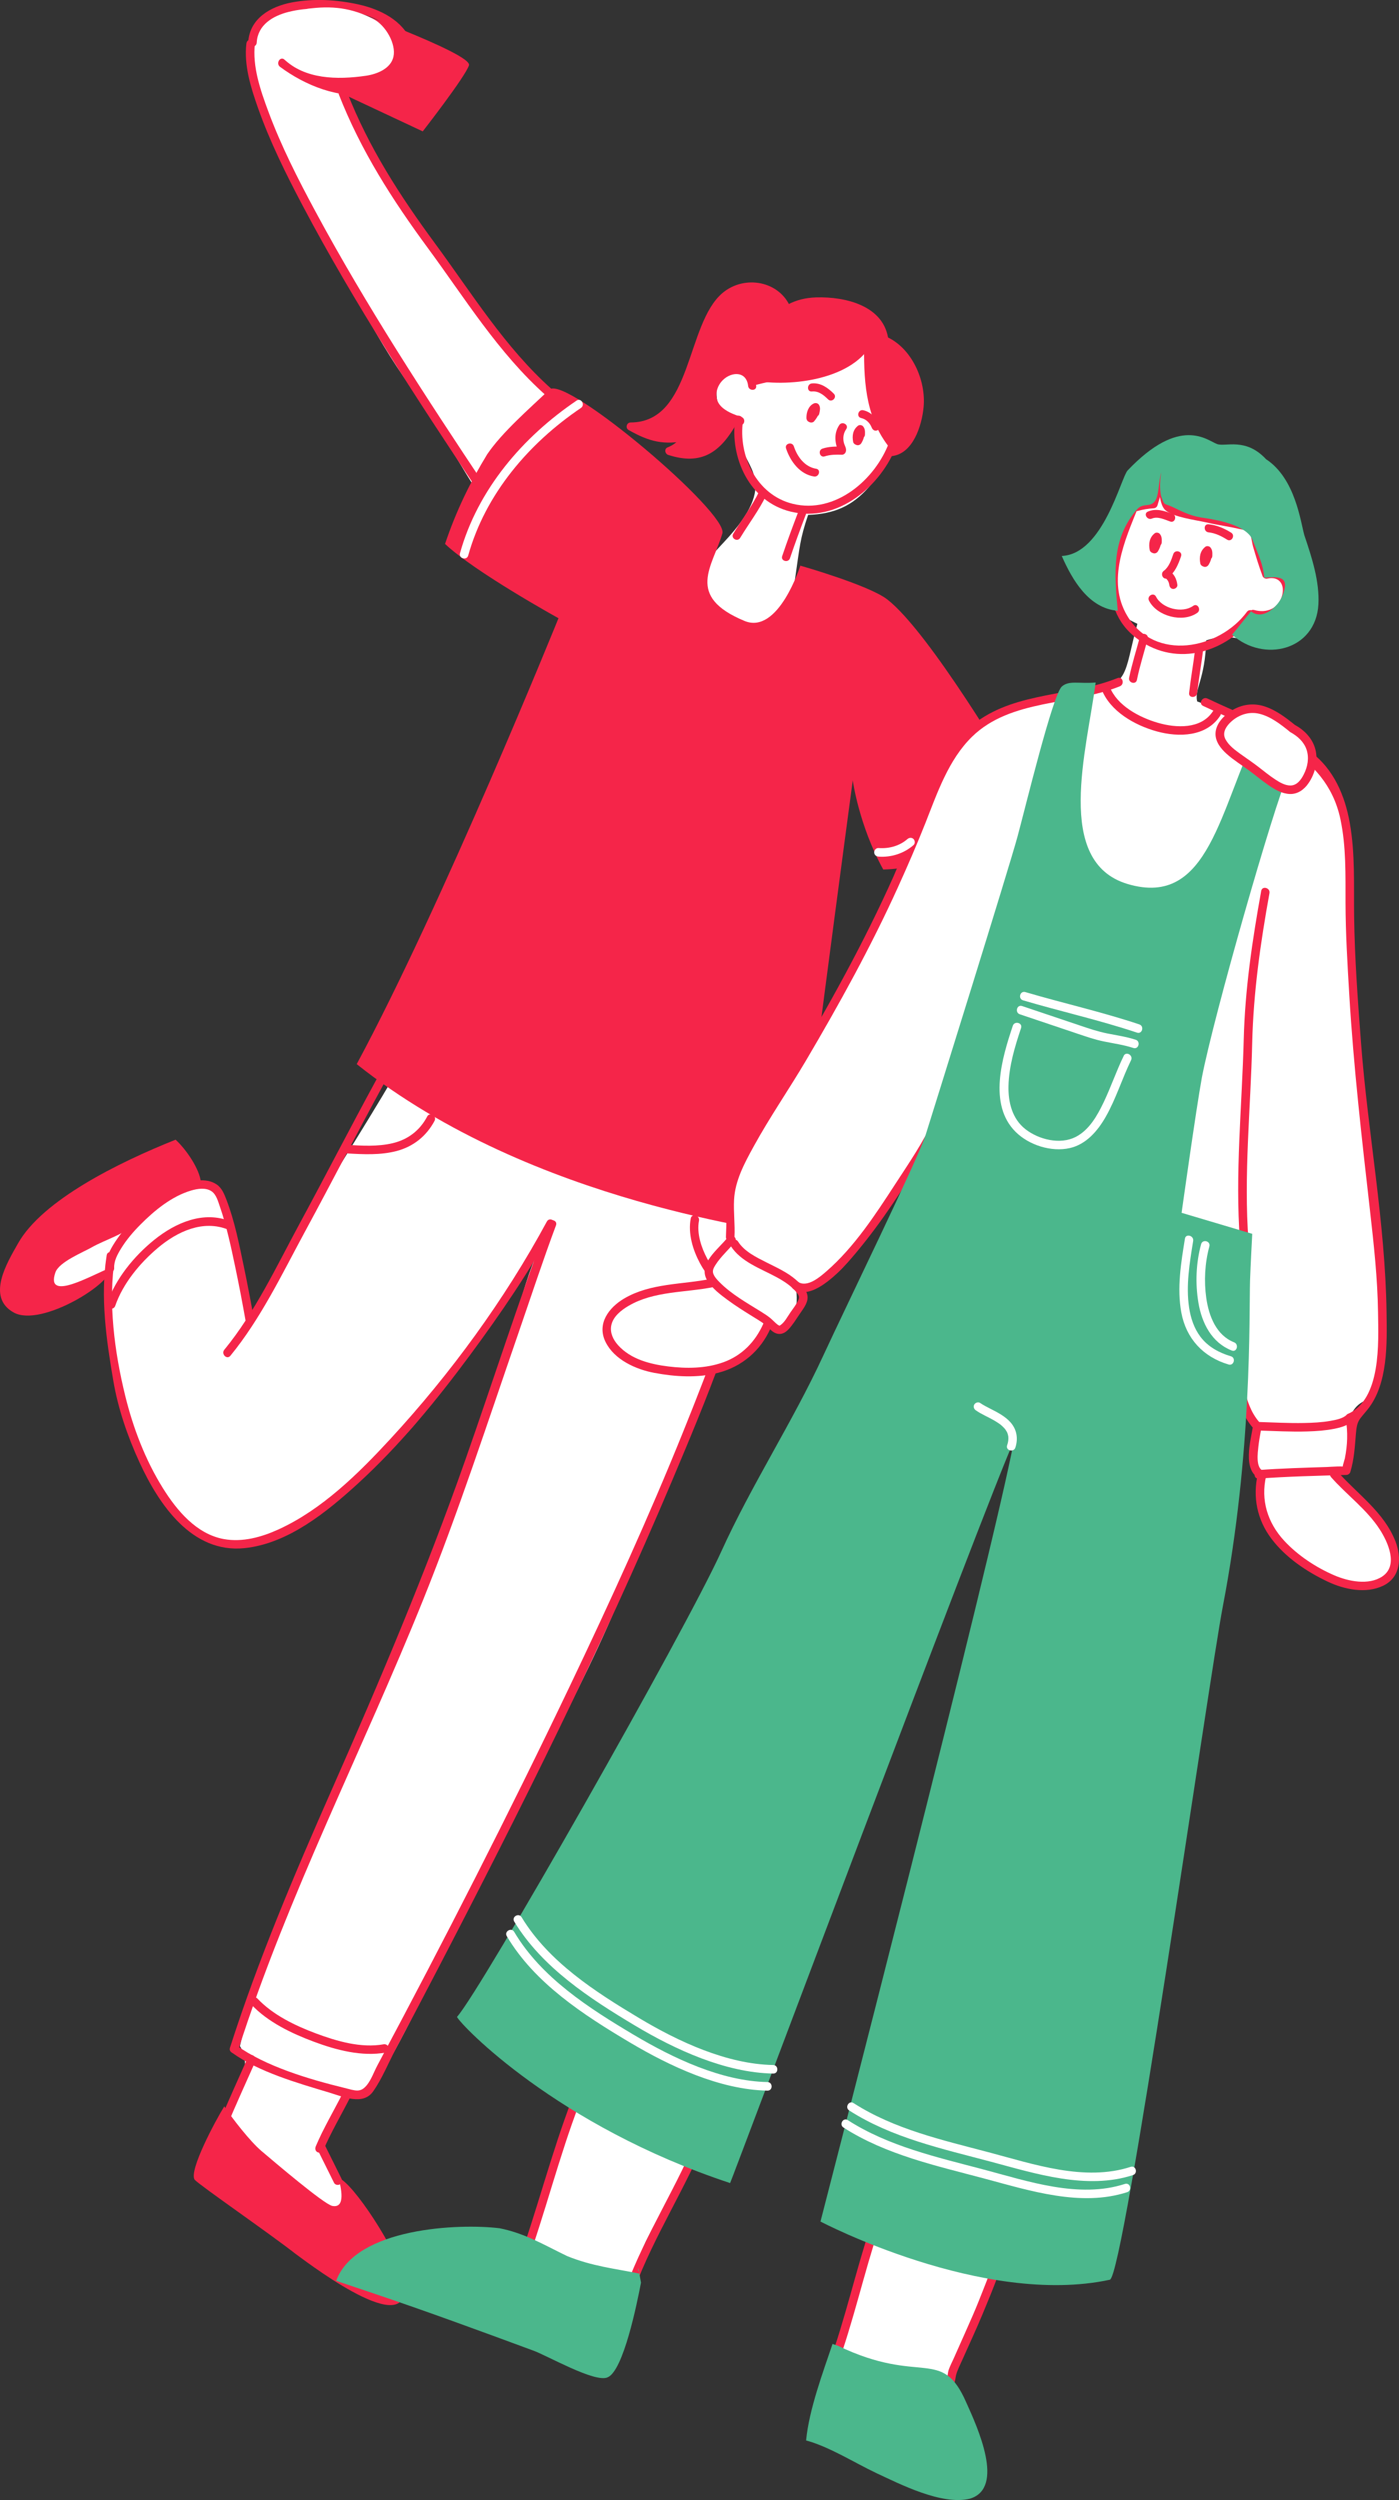
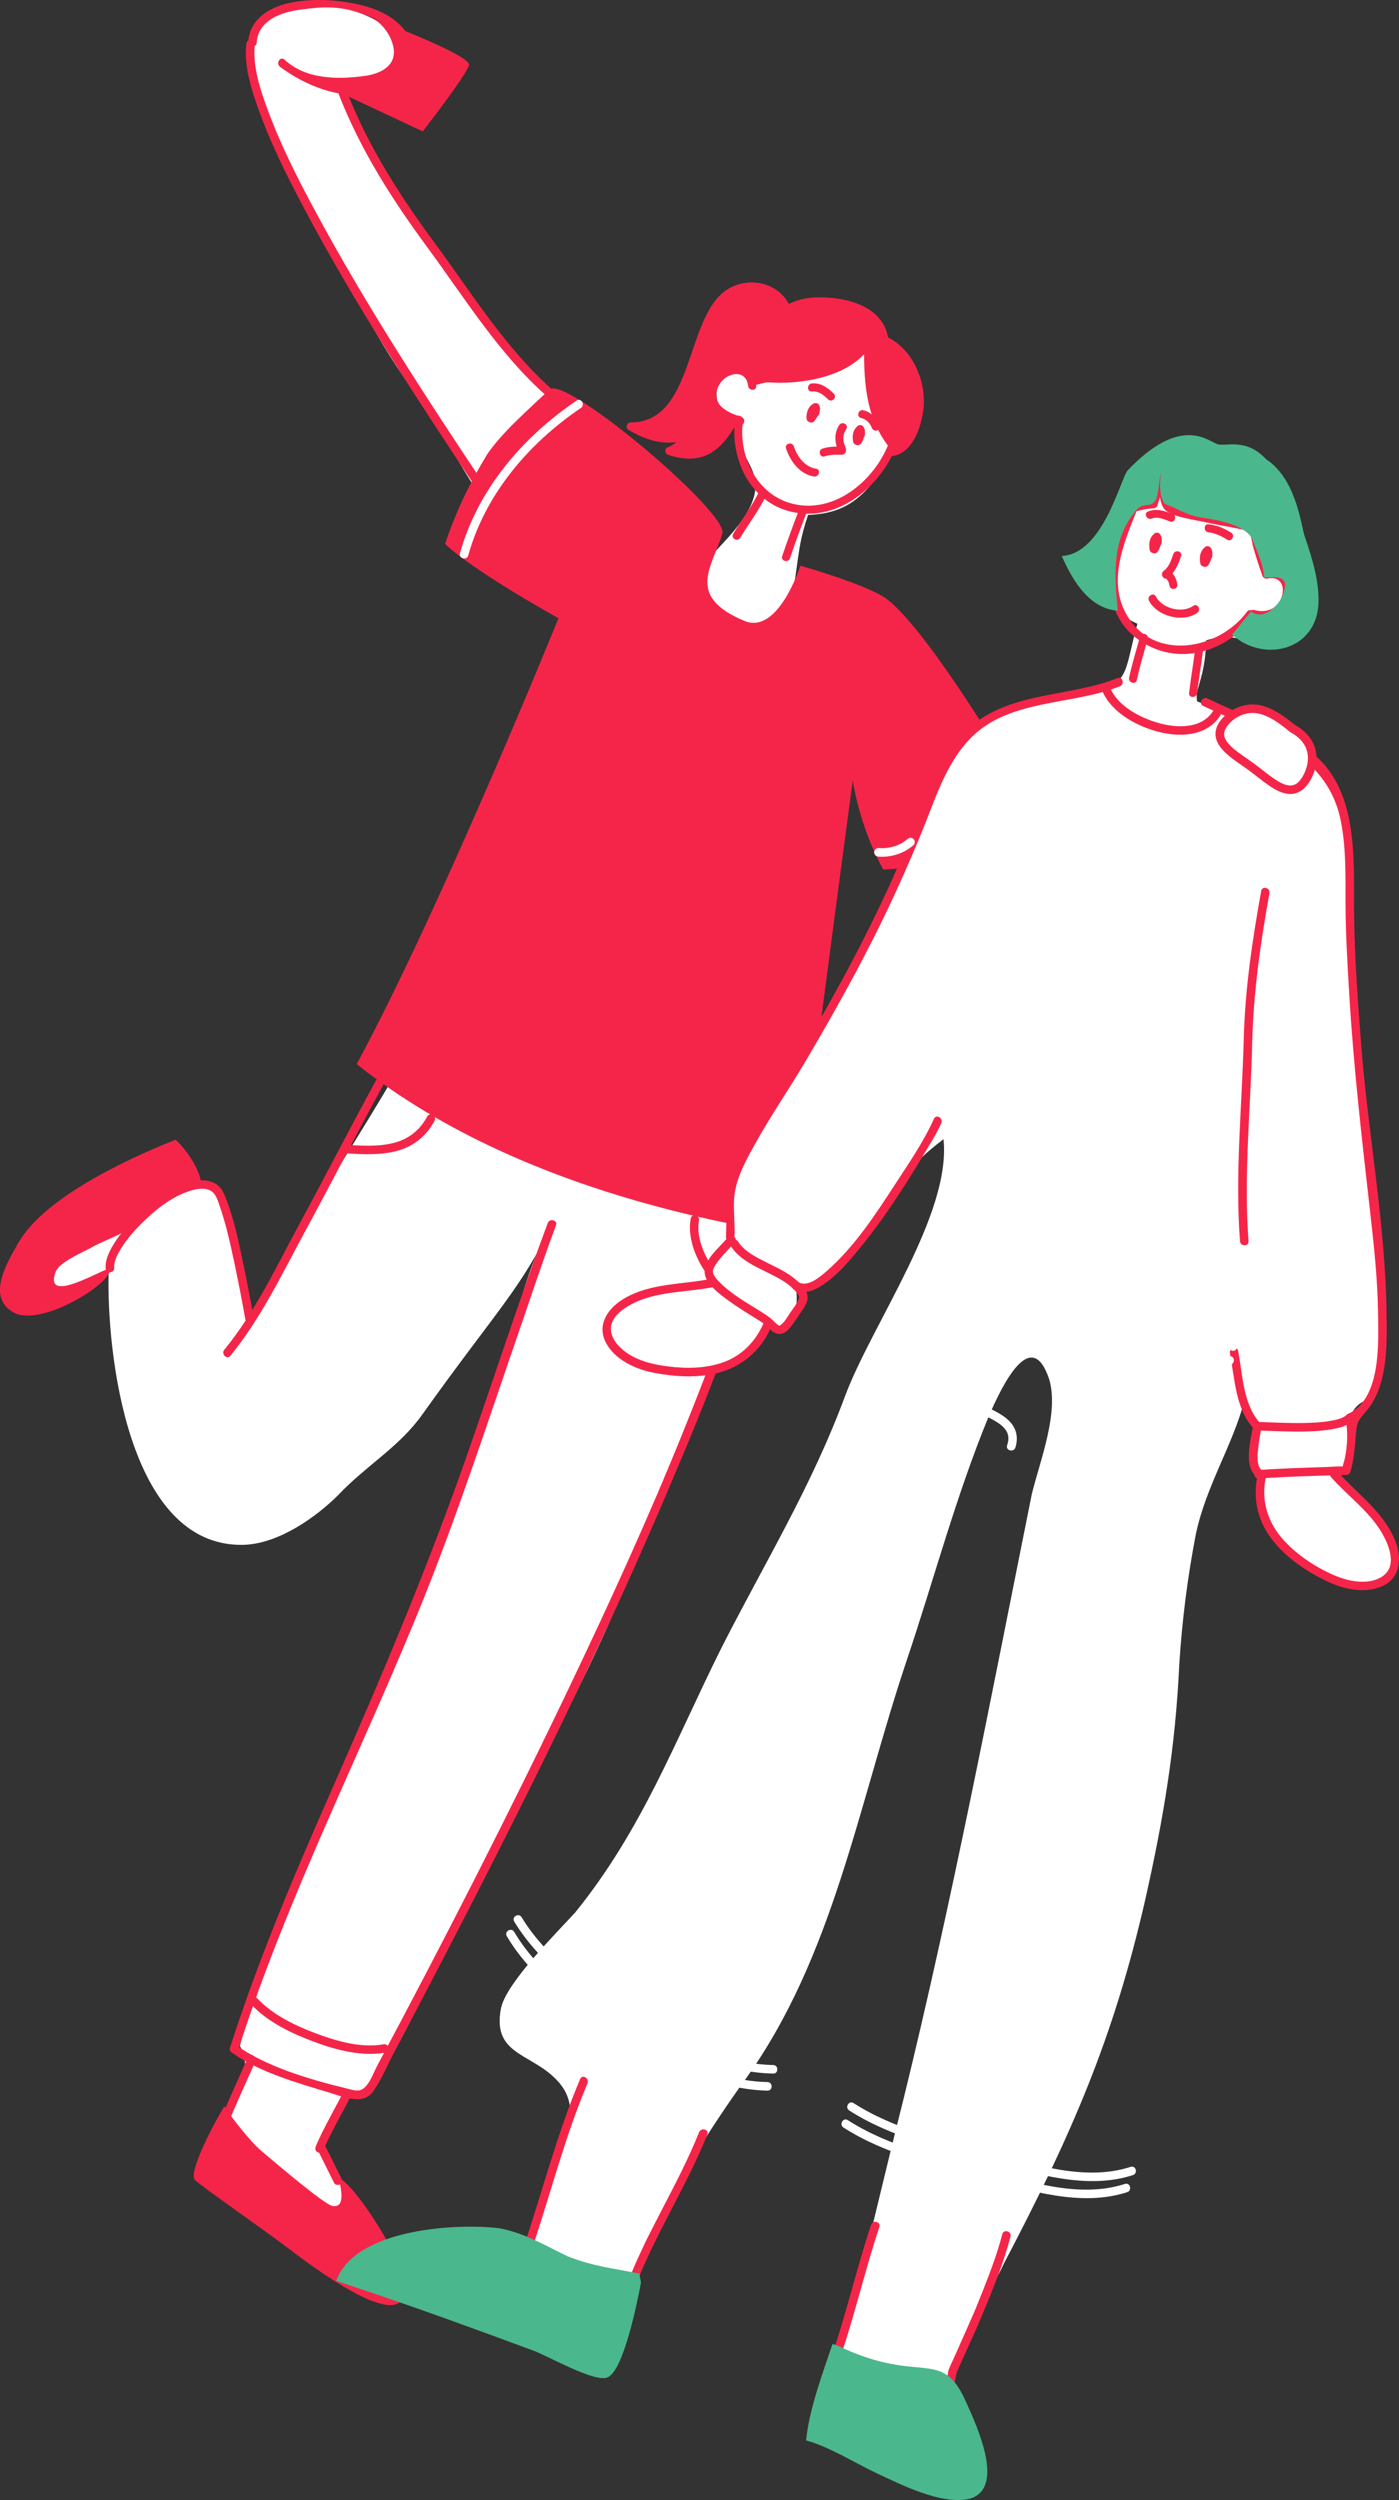
<svg xmlns="http://www.w3.org/2000/svg" id="_レイヤー_2" width="69.937" height="124.91" viewBox="0 0 69.937 124.91">
  <rect x="0" y="0" width="69.937" height="124.91" fill="#333333" stroke="none" />
  <defs>
    <style>.cls-1{fill:none;}.cls-1,.cls-2,.cls-3,.cls-4{stroke-width:0px;}.cls-2{fill:#f52549;}.cls-3{fill:#4bb78c;}.cls-4{fill:#fff;}</style>
  </defs>
  <g id="_レイヤー_1-2">
    <path class="cls-4" d="m45.994,19.982c-2.051,4.086-2.943,5.653-5.596,5.745-.409,1.216-.41,1.534-.658,3.231-.219,1.5,3.683,2.62,4.356,4.199,1.075,2.618-3.305,5.357-3.945,8.601-1.417,7.345-.529,14.323-2.848,21.665-1.819,5.856-4.137,11.183-6.451,16.722-2.314,5.539-6.129,11.883-8.667,17.197-.908,2.251-2.913,6.257-3.816,7.233-.241.261-1.06.132-1.06.132-.115.789-1.568,1.701-1.337,2.634.192.772,1.689,1.909,1.807,3.727-1.352-.004-5.713-1.893-6.296-3.293-.762-1.761,1.499-4.009.511-5.544l.55-2.364c2.584-5.448,3.354-8.793,5.893-14.107,1.451-2.971,2.632-5.596,3.496-8.615.865-3.018,2.135-5.9,3.135-8.873.772-2.297,1.255-5.131,2.523-7.112-1.542,3.242-2.764,4.305-6.497,9.536-1.151,1.613-2.791,2.524-4.193,4.008-1.129,1.124-3.009,2.446-4.748,2.481-5.783.115-6.824-9.674-6.723-13.551-.904.899-3.304,2.637-3.43-.564-.086-1.533,3.196-4.581,4.564-4.18,3.95,1.156,3.393-.644,4.239.534,1.048,1.461,1.32,4.352,1.695,6.587,2.999-6.031,7.559-11.91,10.235-18.079,1.769-3.918,3.853-7.879,5.397-12.023.409-1.216,1.678-3.647,1.411-5.091-.492-1.669-2.204-1.944-3.327-3.074-2.203-2.395-3.668-5.659-5.635-8.351-2.082-2.85-3.316-5.782-5.111-8.943-.852-1.49-6.145-11.027.545-10.229,2.002.239.93,4.1,1.601,5.679.671,2.031,6.391,9.948,7.707,11.475,10.823,12.561,6.252,14.62,10.886,9.695,2.828-3.005.996-3.666.763-5.078-.165-1.003-.091-.375-.022-1.028,0,0-1.854.12-.814-2.972.774-2.301,5.826-1.146,7.268-.962,1.442.184,2.857,2.737,1.501,4.087" />
    <path class="cls-2" d="m44.455,22.087c-.696,1.875-2.696,3.607-4.826,3.085-1.811-.444-2.735-2.405-2.486-4.151.036-.254-.352-.363-.389-.107-.28,1.965.717,4.146,2.768,4.647,2.359.576,4.543-1.268,5.322-3.366.09-.243-.299-.348-.389-.107h0Z" />
    <path class="cls-2" d="m37.068,20.838c-.37-.127-.798-.277-1.063-.582-.293-.338-.227-.828.039-1.164.414-.521,1.266-.616,1.356.192.028.255.432.258.403,0-.052-.467-.27-.902-.77-.996-.448-.084-.922.138-1.224.463-.354.38-.523.975-.306,1.464.253.569.909.824,1.458,1.012.246.084.351-.305.107-.389h0Z" />
    <path class="cls-2" d="m10.048,59.093c-.066-.699-.753-1.676-1.269-2.151-2.866,1.142-6.658,3.025-7.873,5.174-.537.949-1.615,2.691-.22,3.461,1.395.77,5.076-1.564,4.807-2.219-.767.268-3.262,1.761-2.722.213.181-.521,1.376-1,1.812-1.249.715-.407,1.702-.66,2.24-1.27.271-.307.588-.544.912-.812.506-.421,1.623-1.397,2.345-1.129" />
    <path class="cls-2" d="m43.201,17.032c-.029,1.849.023,3.689,1.181,5.223.154.204.504.004.348-.203-1.12-1.483-1.153-3.237-1.126-5.019.004-.259-.399-.259-.403,0h0Z" />
    <path class="cls-2" d="m43.202,17.01c-.935,1.645-3.994,1.932-5.597,1.576-.253-.056-.361.332-.107.389,1.786.397,5.018.06,6.052-1.761.128-.226-.22-.429-.348-.203h0Z" />
    <path class="cls-2" d="m44.07,17.155c1.051.447,1.693,1.703,1.722,2.827.019.737-.345,2.338-1.251,2.407-.257.02-.259.423,0,.403,1.099-.084,1.544-1.528,1.631-2.454.127-1.359-.609-2.983-1.898-3.532-.236-.1-.441.247-.203.348h0Z" />
    <path class="cls-2" d="m44.413,16.994c-.2-1.711-2.129-2.179-3.608-2.135-2.22.066-2.962,1.884-3.58,3.735-.082.246.307.352.389.107.519-1.554,1.062-3.226,2.94-3.427,1.236-.132,3.281.214,3.457,1.721.03.254.433.257.403,0h0Z" />
    <path class="cls-2" d="m39.531,15.39c-.544-1.357-2.31-1.674-3.406-.756-1.854,1.553-1.505,6.462-4.6,6.474-.198.001-.277.276-.102.375,1.035.588,1.776.776,2.952.519l-.228-.296c-.195.309-.458.527-.791.655-.161.085-.109.317.048.368,1.664.538,2.603-.119,3.427-1.582.127-.226-.221-.43-.348-.203-.687,1.221-1.511,1.869-2.972,1.397l.048.368c.444-.234.664-.403.936-.799.106-.155-.069-.331-.228-.296-1.073.235-1.708.052-2.641-.478l-.102.375c1.41-.005,2.312-1.225,2.869-2.403.304-.643.514-1.325.763-1.99.178-.476.337-.98.605-1.417.714-1.167,2.75-1.78,3.381-.204.095.238.485.134.389-.107h0Z" />
    <path class="cls-2" d="m39.905,25.574c-.279.734-.553,1.468-.803,2.212-.083.246.306.352.389.107.25-.744.524-1.478.803-2.212.092-.243-.297-.348-.389-.107h0Z" />
    <path class="cls-2" d="m37.954,24.549c-.362.749-.872,1.412-1.301,2.123-.134.223.214.425.348.203.429-.71.938-1.373,1.301-2.123.112-.232-.235-.437-.348-.203h0Z" />
    <path class="cls-2" d="m27.581,19.443c-2.334-2.081-3.984-4.77-5.825-7.268-1.751-2.376-3.323-4.803-4.403-7.565-.099-.253-.512-.143-.412.114,1.094,2.798,2.672,5.259,4.446,7.667,1.861,2.525,3.531,5.249,5.892,7.354.205.182.508-.119.302-.302h0Z" />
    <path class="cls-2" d="m12.317,2.175c-.13,1.084.225,2.212.581,3.221.593,1.677,1.389,3.283,2.218,4.853,2.608,4.936,5.685,9.628,8.779,14.268.152.228.522.014.369-.216-2.986-4.479-5.945-9.005-8.501-13.747-.871-1.615-1.711-3.265-2.35-4.988-.393-1.059-.806-2.245-.669-3.392.033-.272-.395-.27-.427,0h0Z" />
    <path class="cls-2" d="m37.505,61.32c-.701,3.499-2.011,6.882-3.34,10.181-1.736,4.306-3.669,8.531-5.669,12.72-3.057,6.401-6.289,12.72-9.632,18.976-.163.305-.305.714-.526.983-.329.4-.57.273-1.141.133-1.737-.424-3.923-1.071-5.387-2.127-.223-.161-.437.209-.216.369,1.342.968,3.283,1.521,4.845,1.99.734.22,1.709.664,2.216-.054.445-.63.76-1.42,1.121-2.1.688-1.294,1.37-2.592,2.047-3.892,4.187-8.039,8.249-16.17,11.777-24.523,1.709-4.046,3.45-8.22,4.317-12.543.054-.268-.358-.383-.412-.114h0Z" />
    <path class="cls-2" d="m27.384,61.105c-1.464,3.921-2.743,7.917-4.133,11.865-1.969,5.593-4.259,10.997-6.655,16.423-1.872,4.238-3.687,8.505-5.101,12.922-.084.262.328.375.412.114,2.482-7.756,6.23-14.999,9.263-22.537,1.757-4.365,3.217-8.86,4.753-13.305.618-1.79,1.21-3.593,1.872-5.367.096-.258-.316-.369-.412-.114h0Z" />
-     <path class="cls-2" d="m27.338,61.031c-2.105,3.895-4.822,7.612-7.82,10.859-1.601,1.734-3.408,3.521-5.582,4.518-.849.389-1.811.659-2.749.488-1.365-.248-2.347-1.428-3.043-2.543-.881-1.412-1.491-3.011-1.886-4.624-.534-2.174-.866-4.679-.512-6.901.043-.269-.369-.385-.412-.114-.33,2.074-.019,4.227.332,6.283.239,1.398.714,2.775,1.305,4.061.969,2.109,2.618,4.561,5.248,4.292,2.178-.223,4.114-1.801,5.668-3.221,2.107-1.926,3.933-4.158,5.628-6.449,1.517-2.052,2.978-4.185,4.193-6.433.131-.242-.238-.458-.369-.216h0Z" />
    <path class="cls-2" d="m18.816,53.942c-1.299,2.381-2.538,4.793-3.83,7.178-1.146,2.115-2.236,4.448-3.772,6.317-.173.211.127.515.302.302,1.525-1.856,2.614-4.147,3.753-6.246,1.322-2.436,2.588-4.902,3.915-7.335.132-.241-.237-.457-.369-.216h0Z" />
    <path class="cls-2" d="m12.703,65.956c-.16-.902-.33-1.802-.518-2.699-.231-1.101-.453-2.236-.856-3.29-.11-.288-.228-.603-.493-.784-.336-.23-.75-.246-1.139-.174-1.046.194-2.004.947-2.758,1.657-.448.422-.866.89-1.2,1.408-.24.372-.482.825-.459,1.282.014.274.441.275.427,0-.018-.354.171-.695.351-.986.268-.435.604-.826.964-1.188.7-.705,1.565-1.415,2.535-1.7.321-.094.73-.161,1.025.043.233.16.322.509.41.761.337.976.553,1.997.765,3.006.195.922.37,1.848.534,2.777.048.27.46.156.412-.114h0Z" />
    <path class="cls-2" d="m17.124,104.6c-.446.877-.952,1.728-1.337,2.634-.045.106-.032.229.077.292.09.052.247.03.292-.077.386-.906.892-1.757,1.337-2.634.124-.245-.244-.461-.369-.216h0Z" />
    <path class="cls-2" d="m12.395,102.785c-.48,1.066-.955,2.134-1.417,3.208-.046.107-.031.228.077.292.09.054.247.029.292-.077.462-1.074.937-2.142,1.417-3.208.112-.249-.256-.466-.369-.216h0Z" />
    <path class="cls-2" d="m43.97,21.262c-.149-.369-.413-.674-.815-.765-.252-.057-.36.331-.107.389.257.058.436.243.533.484.041.1.134.172.248.141.095-.027.182-.146.141-.248h0Z" />
    <path class="cls-2" d="m41.682,19.669c-.297-.294-.657-.556-1.096-.512-.256.025-.258.428,0,.403.336-.033.584.17.811.394.185.183.47-.102.285-.285h0Z" />
    <path class="cls-2" d="m15.892,107.435c.269.542.538,1.083.807,1.625.051.103.198.132.292.077.105-.062.128-.189.077-.292-.269-.542-.538-1.083-.807-1.625-.051-.103-.198-.132-.292-.077-.105.062-.128.189-.077.292h0Z" />
    <path class="cls-2" d="m50.643,38.681s-1.771,4.669-6.489,4.762c-1.22-2.215-1.524-4.455-1.524-4.455,0,0-2.789,20.779-2.914,22.783-.721-.318-12.984-1.525-21.884-8.604,4.301-7.98,10.087-22.279,10.087-22.279,0,0-4.187-2.31-5.671-3.712.567-1.685,1.271-3.107,2.108-4.48.747-1.102,2.125-2.294,3.12-3.238.836-.697,8.938,6.168,8.637,7.192-.482,1.643-1.878,3.136,1.104,4.373,1.701.706,2.792-2.762,2.792-2.762,0,0,3.424.974,4.345,1.687,2.128,1.647,6.289,8.733,6.289,8.733Z" />
    <path class="cls-2" d="m16.929,108.818c.72.242,2.906,3.584,3.232,4.997.683,3.338-4.361-.451-5.365-1.189-1.35-1.057-4.811-3.437-5.067-3.723-.299-.451,1.045-2.958,1.483-3.662.382.579,1.284,1.743,1.858,2.229.662.561,3.119,2.653,3.539,2.744.705.138.423-.961.319-1.396" />
    <path class="cls-2" d="m44.198,17.034c.855.088,1.409,1.204,1.626,1.94.309.988.278,2.46-.493,3.24-.206.218-.498.363-.777.402.134-.463-.177-.723-.408-1.088-.297-.498-.541-1.022-.639-1.586-.19-.949-.247-1.83-.152-2.771-1.252,1.879-3.086,1.351-5.754,2.113.027-.013-.078-.557-.051-.57-.821-.519-1.571-.13-1.878.585-.134.331-.002.796.209,1.088.224.319.582.307.907.526-.107.517-.918,1.151-1.303,1.442-.644.469-1.168.448-1.87.167.167-.231.426-.41.552-.655-.259.046-.399.198-.677.17-.278-.027-.497-.167-.749-.274-.39-.153-.848-.174-1.186-.421.146-.172.551-.058.776-.137.292-.079.552-.39.758-.608.345-.37.625-.873.925-1.304.692-1.006.861-2.166,1.394-3.225.527-1.106,1.305-2.105,2.677-1.71.338.114.602.247.887.453.139.113.19.617.363.631.146.027.803-.283,1.008-.302.246-.006.497-.032.75-.058,1.339-.102,2.809.525,3.163,1.905" />
    <path class="cls-2" d="m40.572,20.466c-.032.117-.079.212-.161.303l.244-.032-.036-.019.1.174c-.003-.143.015-.309.155-.38l-.276-.072c-.012-.021.013-.052-.006.006-.011.035-.017.074-.024.11-.049.253.339.362.389.107.029-.15.07-.284-.011-.427-.056-.098-.179-.121-.276-.072-.267.136-.361.447-.355.728.002.069.037.141.1.174l.036.019c.076.04.183.037.244-.032.128-.144.214-.295.264-.481.068-.251-.32-.357-.389-.107h0Z" />
    <path class="cls-2" d="m40.8,23.42c-.573-.092-.943-.6-1.116-1.122-.081-.245-.47-.14-.389.107.213.644.686,1.289,1.397,1.403.254.041.363-.347.107-.389h0Z" />
    <path class="cls-2" d="m41.958,21.236c-.282.411-.231.91-.03,1.343l-.02-.155-.014.04.194-.148c-.325-.012-.657-.004-.969.097-.246.08-.141.469.107.389.279-.091.571-.094.862-.083.092.003.167-.066.194-.148.055-.163-.069-.316-.102-.475-.049-.236-.012-.458.124-.657.147-.214-.202-.416-.348-.203h0Z" />
    <path class="cls-2" d="m16.74.202s6.903,2.475,6.705,3.063c-.198.588-2.312,3.299-2.312,3.299l-6.509-3.05L16.74.202Z" />
    <path class="cls-2" d="m12.834,2.129c.048-.891.814-1.34,1.601-1.536.937-.234,1.958-.202,2.905-.047.936.153,1.854.428,2.498,1.172.33.382.54.903.337,1.396-.233.566-.863.895-1.414,1.07-1.524.485-3.335-.315-4.547-1.215-.221-.164-.434.207-.216.369,1.241.922,2.968,1.636,4.537,1.343,1.187-.222,2.558-1.233,2.029-2.586-.421-1.077-1.564-1.632-2.625-1.869-1.084-.242-2.247-.313-3.342-.106-1.079.204-2.126.803-2.19,2.008-.015.275.413.274.427,0h0Z" />
    <path class="cls-4" d="m39.238,54.035c-.251.971-.501,1.943-.684,2.929-.05.269.362.384.412.114.183-.986.433-1.958.684-2.929.069-.266-.343-.38-.412-.114h0Z" />
    <path class="cls-2" d="m21.356,55.785c-.372.702-.965,1.154-1.737,1.335-.742.174-1.522.124-2.276.081-.275-.016-.274.411,0,.427.827.048,1.683.093,2.492-.122.83-.22,1.488-.748,1.889-1.506.129-.243-.24-.459-.369-.216h0Z" />
-     <path class="cls-2" d="m11.528,61.026c-1.349-.553-2.758.066-3.822.924-1.008.813-1.93,1.942-2.357,3.178-.09.26.323.372.412.114.387-1.121,1.233-2.136,2.128-2.891.972-.82,2.267-1.428,3.525-.912.254.104.365-.309.114-.412h0Z" />
    <path class="cls-2" d="m36.858,64.204c-.691-.126-1.181-.715-1.497-1.304-.298-.555-.54-1.273-.418-1.91.052-.269-.36-.384-.412-.114-.145.758.104,1.575.461,2.24.365.679.959,1.355,1.753,1.5.269.049.384-.362.114-.412h0Z" />
    <path class="cls-2" d="m19.173,102.14c-1.118.201-2.34-.156-3.379-.544-1.04-.389-2.148-.921-2.922-1.74-.189-.2-.491.102-.302.302.826.874,2.001,1.434,3.111,1.849,1.12.419,2.406.76,3.606.544.27-.049.156-.46-.114-.412h0Z" />
    <path class="cls-2" d="m42.824,21.621c-.011.12-.052.219-.115.321l.228-.093-.038-.013.141.141c-.021-.103-.036-.287.063-.362l-.244-.032c-.028-.033-.006-.017-.017.014-.011.032-.004.08-.005.113-.006.259.397.259.403,0,.004-.159.01-.282-.097-.412-.051-.062-.178-.081-.244-.032-.263.199-.31.507-.248.817.014.07.077.119.141.141l.038.013c.086.029.182-.02.228-.093.102-.165.151-.332.17-.524.01-.108-.1-.201-.201-.201-.118,0-.191.093-.201.201h0Z" />
    <path class="cls-4" d="m28.824,20.015c-2.696,1.821-4.945,4.45-5.829,7.625-.074.265.338.379.412.114.853-3.066,3.029-5.611,5.633-7.37.227-.153.013-.523-.216-.369h0Z" />
    <path class="cls-4" d="m63.607,31.663c-.948.584.68-.007-.269.576-.775.141-1.396-.772-3.039-.244-.05,1.939-.602,2.436-.452,3.05,0,0,4.256,1.56,5.29,2.51,2.924,2.488,2.352,5.438,2.344,9.044-.017,6.312,1.319,12.628,1.618,18.895-.005,1.803.058,2.724-.667,4.435,0,0-.674.093-.947.904s.447,2.54-.792,2.817c4.438,3.629,3.807,7.356-1.28,4.593-2.296-1.223-2.18-2.371-2.49-4.581-.177-1.263-.068-2.405-.732-3.618-.592,2.208-1.907,4.219-2.409,6.607-.411,2.118-.687,4.281-.828,6.49-.191,4.147-.787,7.707-1.7,11.763-1.596,6.983-3.705,11.78-7.059,18.173-.544,1.171-2.242,3.984-2.561,5.381-.547,2.072.441.776.301,2.752-.249,3.504-1.013,2.481-3.626,1.302-3.782-1.723-2.68-3.383-1.723-7.123.911-3.604,1.647-6.814,2.558-10.418,2.461-10.003,4.427-20.322,6.438-30.325.41-1.666,1.363-4.054.871-5.723-.894-2.708-2.345.264-3.025,1.841-1.634,3.963-2.726,8.107-4.09,12.162-2.454,7.297-3.675,14.885-8.126,21.032-1.586,2.19-3.57,5.341-4.93,8.042-1.088,2.341-.499,6.175-3.788,5.219-.856-.137-1.505-.304-2.316-.576-.81-.272-2.004-.829-2.95-1.147-1.261-.274-5.032-1.273-4.829-1.498,1.117-1.233,2.019-1.985,3.914-2.25,2.029-.22,2.415-.316,4.172.274,1.531-4.692,3.015-6.597,1.171-8.27-1.26-1.175-3.062-1.18-2.606-3.433.274-1.262,2.761-3.735,3.709-4.77,3.348-4.138,4.982-8.552,7.294-13.19,2.221-4.367,4.53-8.103,6.21-12.652,1.362-3.604,5.299-9.048,4.904-12.792-1.22.944-1.396,1.185-2.256,2.4-.951,1.485-3.3,5.901-5.134,4.908,0,0,.478,2.673-1.435,2.03,0,0-.015.47-.76,1.156-.745.685-3.061,1.303-4.181,1.238-1.172-.094-3.047-.682-2.982-1.905.09-1.712.707-1.92,2.033-2.147,1.455-.25,3.156-.495,3.156-.495-.231-1.326.8-1.531.971-2.157.288-1.053-.223-2.491.405-3.946,1.587-3.377,3.65-5.512,5.499-8.901,2.526-4.632,3.374-7.731,4.972-11.083,1.31-2.748,4.302-3.055,6.611-3.379,2.474-.347,2.081-.899,2.793-3.467-3.776-1.764-1.512-4.307.457-7.259,1.567-2.349,1.825-1.545,4.627-.305,1.344.595.554-.79,1.246.502.325.607.857.943,1.145,1.565.866,1.884,2.379,4.085-.722,5.993Z" />
    <path class="cls-2" d="m63.359,28.908c.589-.131.882.299.733.849-.175.646-.776.898-1.392.721-.25-.072-.357.317-.107.389.867.248,1.736-.198,1.913-1.113.162-.836-.424-1.42-1.254-1.236-.253.056-.146.445.107.389h0Z" />
    <path class="cls-2" d="m62.333,30.571c-1.386,1.877-4.61,2.511-5.984.193-1.041-1.756-.115-3.772.567-5.464.097-.241-.293-.345-.389-.107-.856,2.125-1.928,5.1.374,6.758,1.961,1.413,4.447.63,5.781-1.177.154-.209-.196-.41-.348-.204h0Z" />
    <path class="cls-2" d="m59.652,30.269c-.55.393-1.558.139-1.865-.462-.118-.231-.466-.027-.348.204.401.784,1.695,1.122,2.417.606.209-.15.008-.5-.204-.348h0Z" />
    <path class="cls-2" d="m61.548,26.615c-.349-.219-.719-.378-1.131-.42-.258-.027-.256.377,0,.403.337.035.644.187.927.365.221.138.423-.211.204-.348h0Z" />
    <path class="cls-2" d="m58.609,25.669c-.411-.141-.804-.289-1.226-.108-.238.102-.033.449.204.348.289-.124.642.054.915.149.246.085.352-.305.107-.389h0Z" />
    <path class="cls-2" d="m59.751,32.408c-.091.742-.225,1.478-.307,2.221-.028.258.375.256.403,0,.082-.743.217-1.479.307-2.221.031-.257-.372-.255-.403,0h0Z" />
    <path class="cls-2" d="m56.987,31.811c-.183.684-.4,1.359-.541,2.054-.052.253.337.362.389.107.142-.695.358-1.37.541-2.054.067-.251-.322-.358-.389-.107h0Z" />
    <path class="cls-2" d="m60.144,35.27c2.767,1.319,6.142,2.286,6.861,5.643.295,1.379.255,2.811.259,4.212.004,1.521.096,3.041.186,4.559.215,3.613.628,7.198,1.036,10.792.192,1.694.379,3.394.403,5.101.021,1.519.164,4.33-1.513,5.071-.092.041-.112.155-.098.241.106.68.087,1.301-.047,1.974-.023.116-.208.589-.037.456.122-.095-.701-.029-.868-.023-1.135.037-2.272.068-3.405.152-.273.02-.275.448,0,.427,1.456-.108,2.92-.14,4.38-.182.096-.003.179-.065.206-.157.185-.623.223-1.236.274-1.878.057-.713.161-.707.587-1.237,1.03-1.282.968-3.314.947-4.844-.062-4.502-.936-8.984-1.276-13.469-.16-2.105-.318-4.224-.346-6.336-.02-1.552.057-3.123-.217-4.66-.242-1.36-.796-2.664-1.922-3.523-1.532-1.169-3.468-1.865-5.195-2.689-.247-.118-.464.251-.216.369h0Z" />
    <path class="cls-2" d="m55.87,33.877c-2.281.916-5.004.685-7.048,2.187-2.308,1.697-3.037,5.222-4.148,7.71-1.474,3.299-3.247,6.497-5.105,9.594-.93,1.55-2.007,3.039-2.763,4.686-.599,1.305-.444,2.348-.516,3.742-.014.275.413.274.427,0,.032-.617-.053-1.233-.021-1.85.05-.964.522-1.83.978-2.662.807-1.47,1.768-2.856,2.62-4.3,1.652-2.801,3.243-5.678,4.588-8.64.483-1.063.949-2.135,1.379-3.22.593-1.5,1.151-3.161,2.333-4.316,1.941-1.895,5.011-1.564,7.388-2.518.252-.101.142-.515-.114-.412h0Z" />
    <path class="cls-2" d="m36.372,61.83c-.456.591-1.543,1.335-.997,2.175.248.382.629.672.991.939.405.299.832.567,1.26.832.16.099.324.196.479.303.166.114.301.261.452.392.294.255.59.233.859-.051.217-.229.383-.507.56-.767.137-.201.301-.409.37-.646.131-.446-.252-.8-.557-1.065-.436-.38-.979-.618-1.49-.877-.506-.257-1.087-.537-1.403-1.032-.148-.231-.517-.017-.369.216.507.794,1.488,1.127,2.279,1.554.387.209.783.461,1.053.818.085.112.108.199.052.329-.099.229-.272.436-.411.642-.137.202-.275.468-.48.613-.037.027-.051.033-.076.031.037.002-.041-.03-.064-.047-.136-.101-.248-.235-.38-.341-.139-.113-.289-.208-.441-.303-.721-.451-1.5-.882-2.1-1.494-.118-.12-.249-.26-.304-.423-.053-.158.032-.302.117-.435.269-.423.66-.752.966-1.147.168-.217-.203-.43-.369-.216h0Z" />
    <path class="cls-2" d="m39.667,64.408c.458.314,1.024.081,1.439-.193.679-.449,1.238-1.082,1.755-1.703,1.258-1.515,2.339-3.185,3.345-4.875.295-.495.616-.995.852-1.522.112-.249-.256-.466-.369-.216-.516,1.15-1.269,2.239-1.954,3.292-.982,1.51-2.028,3.109-3.394,4.304-.335.293-.987.868-1.46.544-.227-.156-.441.214-.216.369h0Z" />
    <path class="cls-2" d="m67.332,70.683c-.211.2-.551.259-.826.308-.433.077-.876.097-1.314.106-.78.016-1.558-.031-2.338-.053-.275-.008-.275.42,0,.427.837.023,1.672.075,2.509.048.451-.014.907-.045,1.35-.134.326-.065.674-.166.921-.4.2-.19-.103-.491-.302-.302h0Z" />
    <path class="cls-2" d="m63.049,44.512c-.444,2.458-.808,4.893-.873,7.393-.086,3.353-.442,6.761-.188,10.109.021.272.448.275.427,0-.249-3.28.107-6.607.183-9.89.059-2.537.412-5.003.863-7.498.049-.269-.363-.384-.412-.114h0Z" />
    <path class="cls-2" d="m60.63,35.543c-.587.901-1.843.834-2.752.569-.914-.266-2.042-.855-2.404-1.802-.097-.254-.51-.144-.412.114.427,1.119,1.666,1.814,2.764,2.118,1.1.305,2.486.272,3.173-.783.151-.231-.219-.445-.369-.216h0Z" />
    <path class="cls-2" d="m50.105,111.63c-.292,1.131-.739,2.237-1.17,3.32-.217.547-.458,1.082-.696,1.619-.189.427-.38.854-.57,1.281-.081.182-.177.362-.242.55-.054.155-.044.376-.128.515l.184-.106-.021-0.0.184.106-.034-.065c-.098-.254-.511-.144-.412.114.08.208.299.413.476.151.082-.121.083-.31.118-.446.072-.271.211-.532.324-.788.333-.747.679-1.489.994-2.244.527-1.263,1.06-2.567,1.403-3.895.069-.266-.343-.38-.412-.114h0Z" />
    <path class="cls-2" d="m43.547,111.155c-.776,2.323-1.295,4.726-2.138,7.027-.095.259.318.37.412.114.843-2.302,1.362-4.704,2.138-7.027.087-.261-.325-.373-.412-.114h0Z" />
    <path class="cls-2" d="m34.947,106.533c-1.056,2.649-2.656,5.047-3.65,7.723-.096.258.317.369.412.114.993-2.675,2.594-5.074,3.65-7.723.102-.255-.311-.366-.412-.114h0Z" />
    <path class="cls-2" d="m29.002,103.874c-1.137,2.682-1.858,5.512-2.784,8.267-.088.261.325.373.412.114l.059-.176c.088-.261-.325-.373-.412-.114l-.059.176.412.114c.914-2.719,1.619-5.518,2.741-8.165.106-.25-.262-.468-.369-.216h0Z" />
    <path class="cls-3" d="m41.888,117.202c4.165,2.003,5.184.015,6.417,2.835.56,1.241,1.949,4.266.19,4.802-1.398.356-3.515-.731-4.685-1.275-1.103-.522-2.341-1.313-3.512-1.632.14-1.533.866-3.469,1.32-4.821" />
    <path class="cls-3" d="m32.044,114.048c-.2,1.041-.877,4.397-1.666,4.729-.627.301-3.083-1.121-3.758-1.349-2.609-.963-5.286-1.948-7.989-2.857-.608-.205-1.216-.409-1.825-.614.97-2.66,6.158-2.878,8.178-2.625,1.268.255,2.204.827,3.369,1.389,1.258.508,2.349.619,3.617.875.026-.077-.11-.122-.058-.276" />
    <path class="cls-2" d="m38.155,66.145c-.399.896-1.07,1.589-2.003,1.921-.877.312-1.836.319-2.751.205-.903-.112-1.871-.358-2.503-1.061-.24-.267-.415-.62-.341-.986.09-.447.497-.764.867-.981,1.278-.749,2.827-.652,4.237-.936.269-.054.155-.466-.114-.412-1.453.293-3.02.206-4.339.979-.776.455-1.38,1.264-.939,2.168.437.895,1.519,1.379,2.446,1.552,1.046.194,2.149.265,3.189-.005,1.193-.309,2.119-1.103,2.619-2.227.111-.249-.257-.467-.369-.216h0Z" />
    <path class="cls-1" d="m60.902,22.198c.654.127,1.28-.08,1.932.325,1.084.643,1.566,2.104,2.036,3.191.691,1.532,2.086,5.527-.323,6.342-.641.248-1.649.29-3.039-.31" />
    <path class="cls-2" d="m57.929,23.54c.004.438-.051,1.613.327,1.947.403.356,1.483.486,1.999.604.46.105.93.183,1.394.271.202.039.411.1.616.117.143.012.294.145.123-.064.143.175.192.686.255.902.143.488.289.974.468,1.45.091.241.481.136.389-.107-.292-.776-.514-1.58-.731-2.38-.017-.063-.074-.128-.141-.141-.925-.174-1.866-.317-2.772-.572-.35-.099-1.091-.182-1.368-.424.09.079-.013.024-.014-.228-.001-.451-.138-.914-.142-1.375-.002-.259-.406-.26-.403,0h0Z" />
    <path class="cls-2" d="m57.964,23.542c-.176.529-.332,1.065-.491,1.598l.195-.148c-.299.019-.599.064-.888.144-.25.069-.144.459.107.389.255-.071.517-.113.781-.129.091-.006.168-.059.195-.148.159-.534.316-1.07.491-1.598.082-.247-.307-.353-.389-.107h0Z" />
    <path class="cls-1" d="m61.027,22.24c-1.847-1.271-3.379-.162-4.552,1.393-.782,1.083-1.681,4.447-3.475,4.122.554.975,1.471,2.799,2.877,2.761" />
    <path class="cls-2" d="m63.144,73.487c-.379-.149-.268-.912-.236-1.214.025-.232.065-.463.106-.693.042-.239.081-.358-.085-.554-.793-.935-.811-2.376-1.032-3.525-.052-.27-.464-.155-.412.114.243,1.262.276,2.81,1.217,3.794l-.055-.208c-.115.753-.587,2.316.383,2.698.256.101.367-.312.114-.412h0Z" />
-     <path class="cls-3" d="m60.078,53.866c-.275,1.487-1.009,6.73-1.009,6.73l3.532,1.05s-.086,1.598-.111,2.342c-.05,1.713.119,8.591-1.359,16.267-.693,3.603-4.938,33.494-5.649,33.647-6.334,1.366-14.465-2.907-14.465-2.907,0,0,8.655-33.491,9.669-39.003-1.414,3.122-14.138,37.025-14.187,37.081-8.663-2.864-13.459-7.892-13.654-8.302,1.205-1.336,11.418-19.299,13.209-23.246,1.52-3.348,3.556-6.453,5.099-9.789,1.178-2.547,4.756-9.876,5.116-11.019.346-1.099,4.189-13.403,4.6-14.929.411-1.52,1.765-7.108,2.217-7.492.369-.313.829-.126,1.687-.196-.434,3.359-2.095,8.967,1.597,10.067,4.098,1.222,4.596-3.827,6.602-7.878.262-.528.387-.334.967.036,1.49.952,1.23.67.437,2.403-.677,1.482-3.705,12.028-4.299,15.137Z" />
    <path class="cls-2" d="m62.882,73.636c-.27,1.155-.038,2.297.679,3.245.714.944,1.752,1.64,2.812,2.143.825.391,1.909.618,2.77.205.882-.422.936-1.406.614-2.225-.576-1.466-1.908-2.36-2.914-3.503-.182-.207-.483.096-.302.302.784.891,1.783,1.606,2.433,2.611.408.63.946,1.804.127,2.351-.681.455-1.701.244-2.398-.057-.921-.397-1.826-.993-2.508-1.731-.827-.895-1.181-2.029-.901-3.227.062-.267-.349-.382-.412-.114h0Z" />
    <path class="cls-4" d="m64.619,36.4c.766.407,1.192,1.153.874,2.099-.704,1.869-1.917.558-2.885-.143-.9-.678-2.453-1.427-1.098-2.55,1.107-.832,2.083-.237,3.109.594" />
    <path class="cls-2" d="m64.511,36.584c.352.193.668.473.802.862.142.416.059.861-.136,1.245-.135.267-.339.554-.669.555-.279 0-.546-.163-.771-.311-.295-.193-.567-.419-.846-.633-.282-.216-.577-.413-.865-.62-.278-.201-.589-.425-.757-.733-.164-.3-.024-.583.195-.811.386-.401.939-.608,1.488-.476.573.138,1.068.527,1.517.889.212.171.516-.129.302-.302-.474-.382-.974-.769-1.561-.958-.551-.177-1.129-.101-1.621.202-.397.245-.812.66-.825,1.157-.01.408.265.752.552,1.011.342.309.738.551,1.108.822.338.248.658.519,1.004.757.308.212.662.415,1.045.431.395.016.714-.215.932-.527.339-.484.502-1.135.349-1.713-.142-.54-.548-.954-1.028-1.216-.241-.132-.457.237-.216.369h0Z" />
    <path class="cls-2" d="m60.188,27.68c-.012.128-.054.234-.122.342l.228-.093-.04-.014.141.141c-.022-.114-.037-.309.071-.391l-.244-.032c-.024-.029-.007-.007-.015.022-.01.035-.004.083-.005.118-.005.26.398.26.403,0,.003-.165.012-.292-.099-.426-.051-.062-.179-.081-.244-.032-.272.206-.319.526-.256.846.014.07.077.119.141.141l.04.014c.086.029.182-.02.228-.093.107-.171.158-.345.177-.546.01-.109-.1-.202-.202-.202-.117,0-.192.093-.202.202h0Z" />
    <path class="cls-2" d="m57.659,27.003c-.012.128-.055.234-.122.342l.228-.093-.04-.014.141.141c-.022-.114-.037-.309.07-.39l-.244-.032c-.024-.029-.006-.008-.015.022-.01.035-.004.082-.005.118-.005.26.398.26.403,0,.003-.164.012-.292-.099-.425-.051-.062-.179-.081-.244-.032-.272.206-.319.526-.256.846.014.07.077.119.141.141l.04.014c.086.029.183-.02.228-.093.106-.172.158-.345.177-.546.01-.109-.1-.202-.202-.202-.118,0-.191.093-.202.202h0Z" />
    <path class="cls-3" d="m63.287,22.941c1.476.964,1.729,3.145,1.922,3.813.373,1.1.759,2.297.7,3.438-.131,2.322-2.748,2.928-4.316,1.519.307-.361.642-.805.949-1.166.583.475,1.336-.247,1.546-.733.434-1.014-.122-1.015-.888-.948-.054-.668-.273-1.093-.585-1.888-.274-.697-1.62-.977-2.371-1.09-.626-.072-1.055-.273-1.652-.567-.445-.196-.362-.029-.555-.558-.068-.348-.053-.807.017-1.155h0c-.14.417-.1.987-.267,1.348-.252.473-.617.11-.961.512-1.244,1.449-1.13,3.126-.948,5.05-1.446-.115-2.274-1.54-2.8-2.738,2.073-.092,2.959-3.923,3.294-4.275,2.619-2.746,3.956-1.511,4.467-1.318.412.155,1.429-.343,2.449.756" />
    <path class="cls-2" d="m58.205,28.851c.146.073.228.212.249.373.014.108.083.202.202.202.098,0,.215-.093.202-.202-.037-.297-.168-.582-.448-.721-.232-.116-.436.232-.204.348h0Z" />
    <path class="cls-2" d="m58.654,27.684c-.099.293-.218.648-.477.839-.206.153-.005.503.204.348.355-.263.525-.674.662-1.081.083-.247-.306-.352-.389-.107h0Z" />
    <path class="cls-4" d="m61.692,67.065c-.895-.351-1.263-1.324-1.389-2.208-.12-.847-.072-1.755.154-2.582.073-.266-.339-.379-.412-.114-.257.938-.296,1.967-.136,2.924.17,1.018.663,1.998,1.669,2.392.256.1.367-.313.114-.412h0Z" />
    <path class="cls-4" d="m61.532,67.763c-.592-.174-1.146-.475-1.523-.976-.319-.423-.487-.938-.565-1.456-.167-1.104.028-2.239.203-3.329.043-.269-.368-.385-.412-.114-.195,1.211-.405,2.464-.181,3.686.24,1.305,1.096,2.227,2.365,2.601.264.078.377-.334.114-.412h0Z" />
    <path class="cls-4" d="m56.174,52.757c-.367.754-.636,1.551-.997,2.308-.317.664-.721,1.391-1.401,1.739-.78.4-1.848.133-2.512-.385-.666-.519-.867-1.351-.849-2.159.023-.992.317-1.963.629-2.897.088-.261-.325-.373-.412-.114-.534,1.592-1.243,3.929.14,5.303.666.662,1.783,1.019,2.706.81.822-.186,1.393-.855,1.794-1.556.515-.901.817-1.904,1.27-2.835.12-.246-.248-.463-.369-.216h0Z" />
    <path class="cls-4" d="m56.773,51.948c-.463-.149-.944-.22-1.42-.314-.473-.094-.922-.247-1.379-.401-.959-.323-1.919-.645-2.878-.968-.261-.088-.373.325-.114.412.959.323,1.919.645,2.878.968.44.148.874.299,1.331.391.492.099.989.17,1.468.324.262.085.375-.328.114-.412h0Z" />
    <path class="cls-4" d="m56.955,51.182c-1.874-.626-3.805-1.056-5.699-1.615-.264-.078-.377.334-.114.412,1.894.56,3.825.989,5.699,1.615.261.087.373-.325.114-.412h0Z" />
    <path class="cls-4" d="m56.237,109.115c-2.3.747-4.856-.135-7.098-.728-2.313-.612-4.719-1.15-6.758-2.459-.232-.149-.447.221-.216.369,2.132,1.369,4.657,1.913,7.072,2.558,2.247.6,4.806,1.421,7.113.672.26-.085.149-.497-.114-.412h0Z" />
    <path class="cls-4" d="m38.367,104.026c-2.314-.045-4.724-1.197-6.679-2.357-2.236-1.328-4.629-2.859-5.984-5.148-.14-.236-.509-.022-.369.216,1.393,2.352,3.839,3.935,6.137,5.301,2.019,1.199,4.506,2.37,6.895,2.416.275.005.275-.422,0-.427h0Z" />
    <path class="cls-4" d="m50.759,72.325c.147-.45.073-.901-.241-1.258-.267-.304-.645-.496-1-.678-.177-.091-.356-.179-.52-.293-.095-.066-.237-.017-.292.077-.062.107-.018.226.077.292.281.196.604.326.901.497.081.047.16.096.237.148.085.058.106.074.186.147.031.029.061.059.09.09.015.017.03.034.044.051.001.002.021.027.007.008-.014-.018.01.013.012.017.023.034.046.068.066.104.011.019.02.039.03.059.011.022-.001-.004-.003-.007.005.012.009.024.013.036.017.049.03.099.039.151 0.0.002.005.035.002.011-.003-.023.001.018.001.022.001.028.003.056.002.084-.002.11-.022.202-.063.328-.086.262.327.374.412.114h0Z" />
    <path class="cls-4" d="m56.524,108.262c-2.3.749-4.856-.134-7.098-.727-2.313-.612-4.719-1.15-6.758-2.459-.232-.149-.447.221-.216.369,2.132,1.369,4.656,1.914,7.072,2.558,2.248.6,4.806,1.422,7.113.671.26-.085.149-.497-.114-.412h0Z" />
    <path class="cls-4" d="m38.654,103.175c-2.32-.044-4.737-1.169-6.696-2.341-2.195-1.313-4.528-2.81-5.883-5.044-.142-.235-.512-.02-.369.216,1.393,2.297,3.778,3.846,6.036,5.197,2.023,1.21,4.517,2.353,6.911,2.399.275.005.275-.422,0-.427h0Z" />
    <path class="cls-4" d="m45.366,41.92c-.397.348-.926.49-1.451.451-.115-.009-.214.104-.214.214,0,.123.098.205.214.214.636.047,1.273-.155,1.753-.576.087-.076.078-.224,0-.302-.086-.086-.215-.076-.302,0h0Z" />
    <path class="cls-4" d="m15.345.445c1.225-.175,2.24-.059,3.338.514.587.306,1.13,1.229.986,1.875-.128.577-.782.862-1.366.949-1.45.215-3.075.178-4.124-.846-.098-.095-.107-.66-.155-.788-.106-.285.065-.614.316-.786.251-.172.382-.617.682-.664" />
  </g>
</svg>